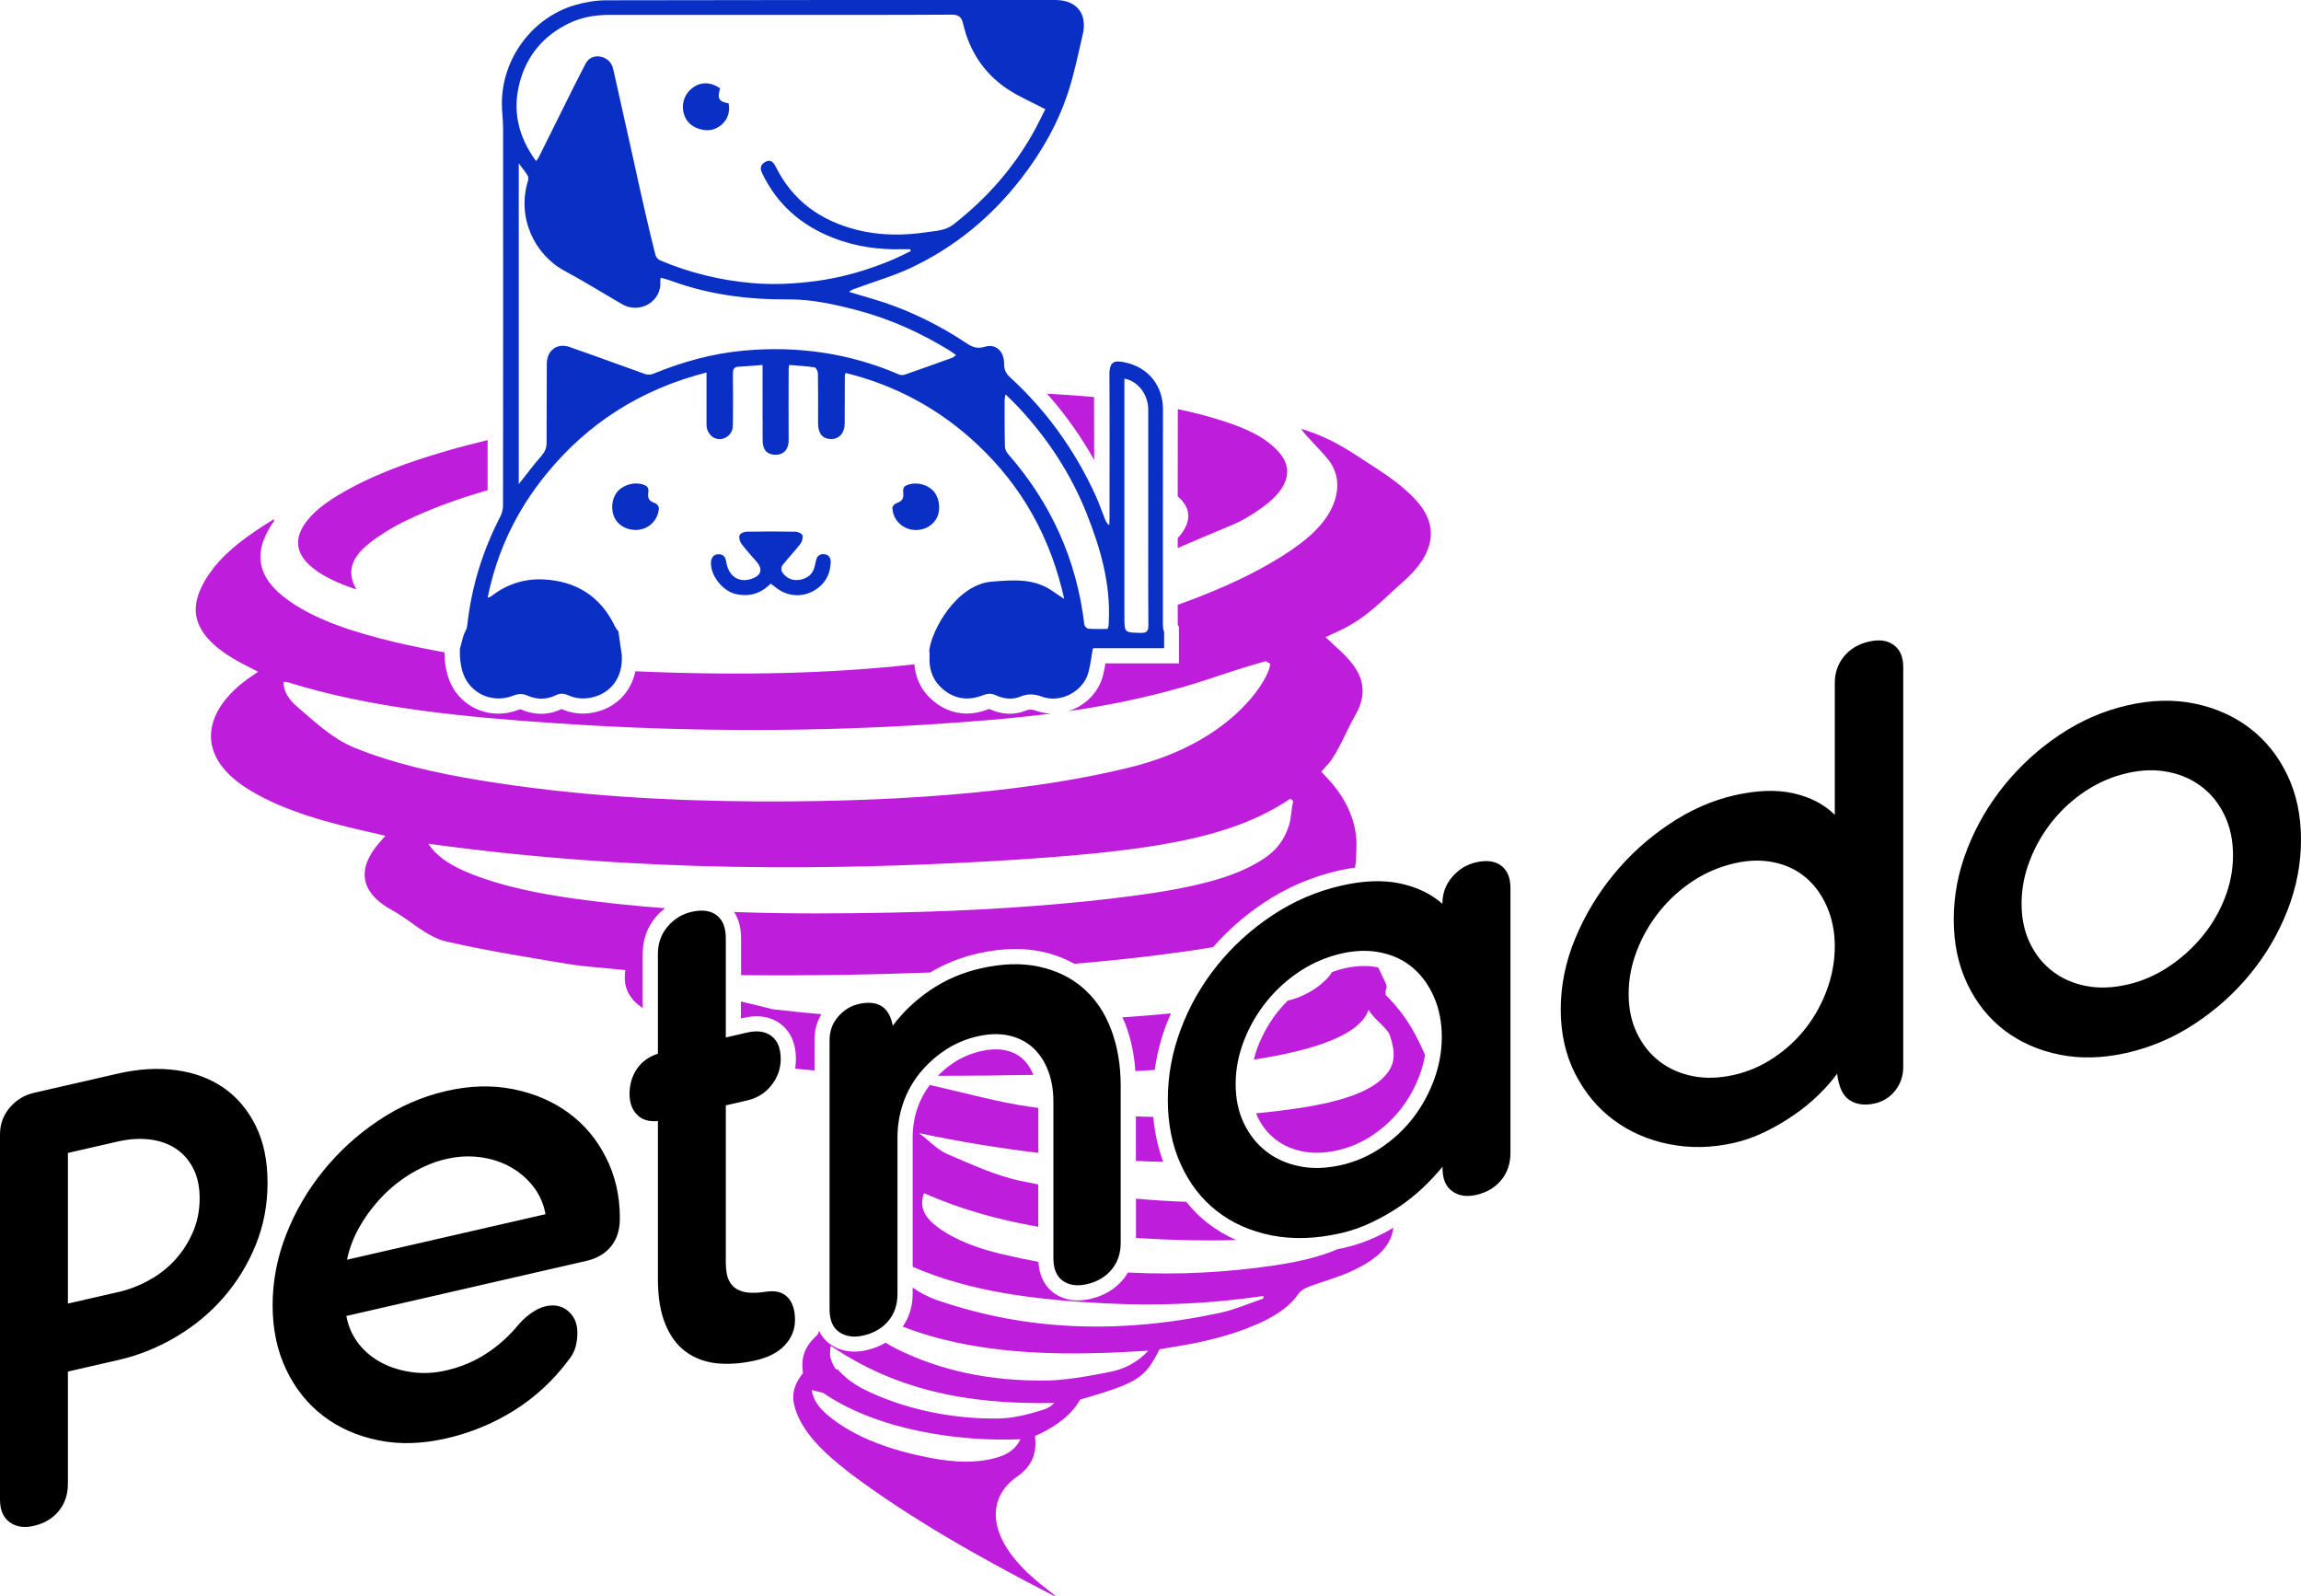
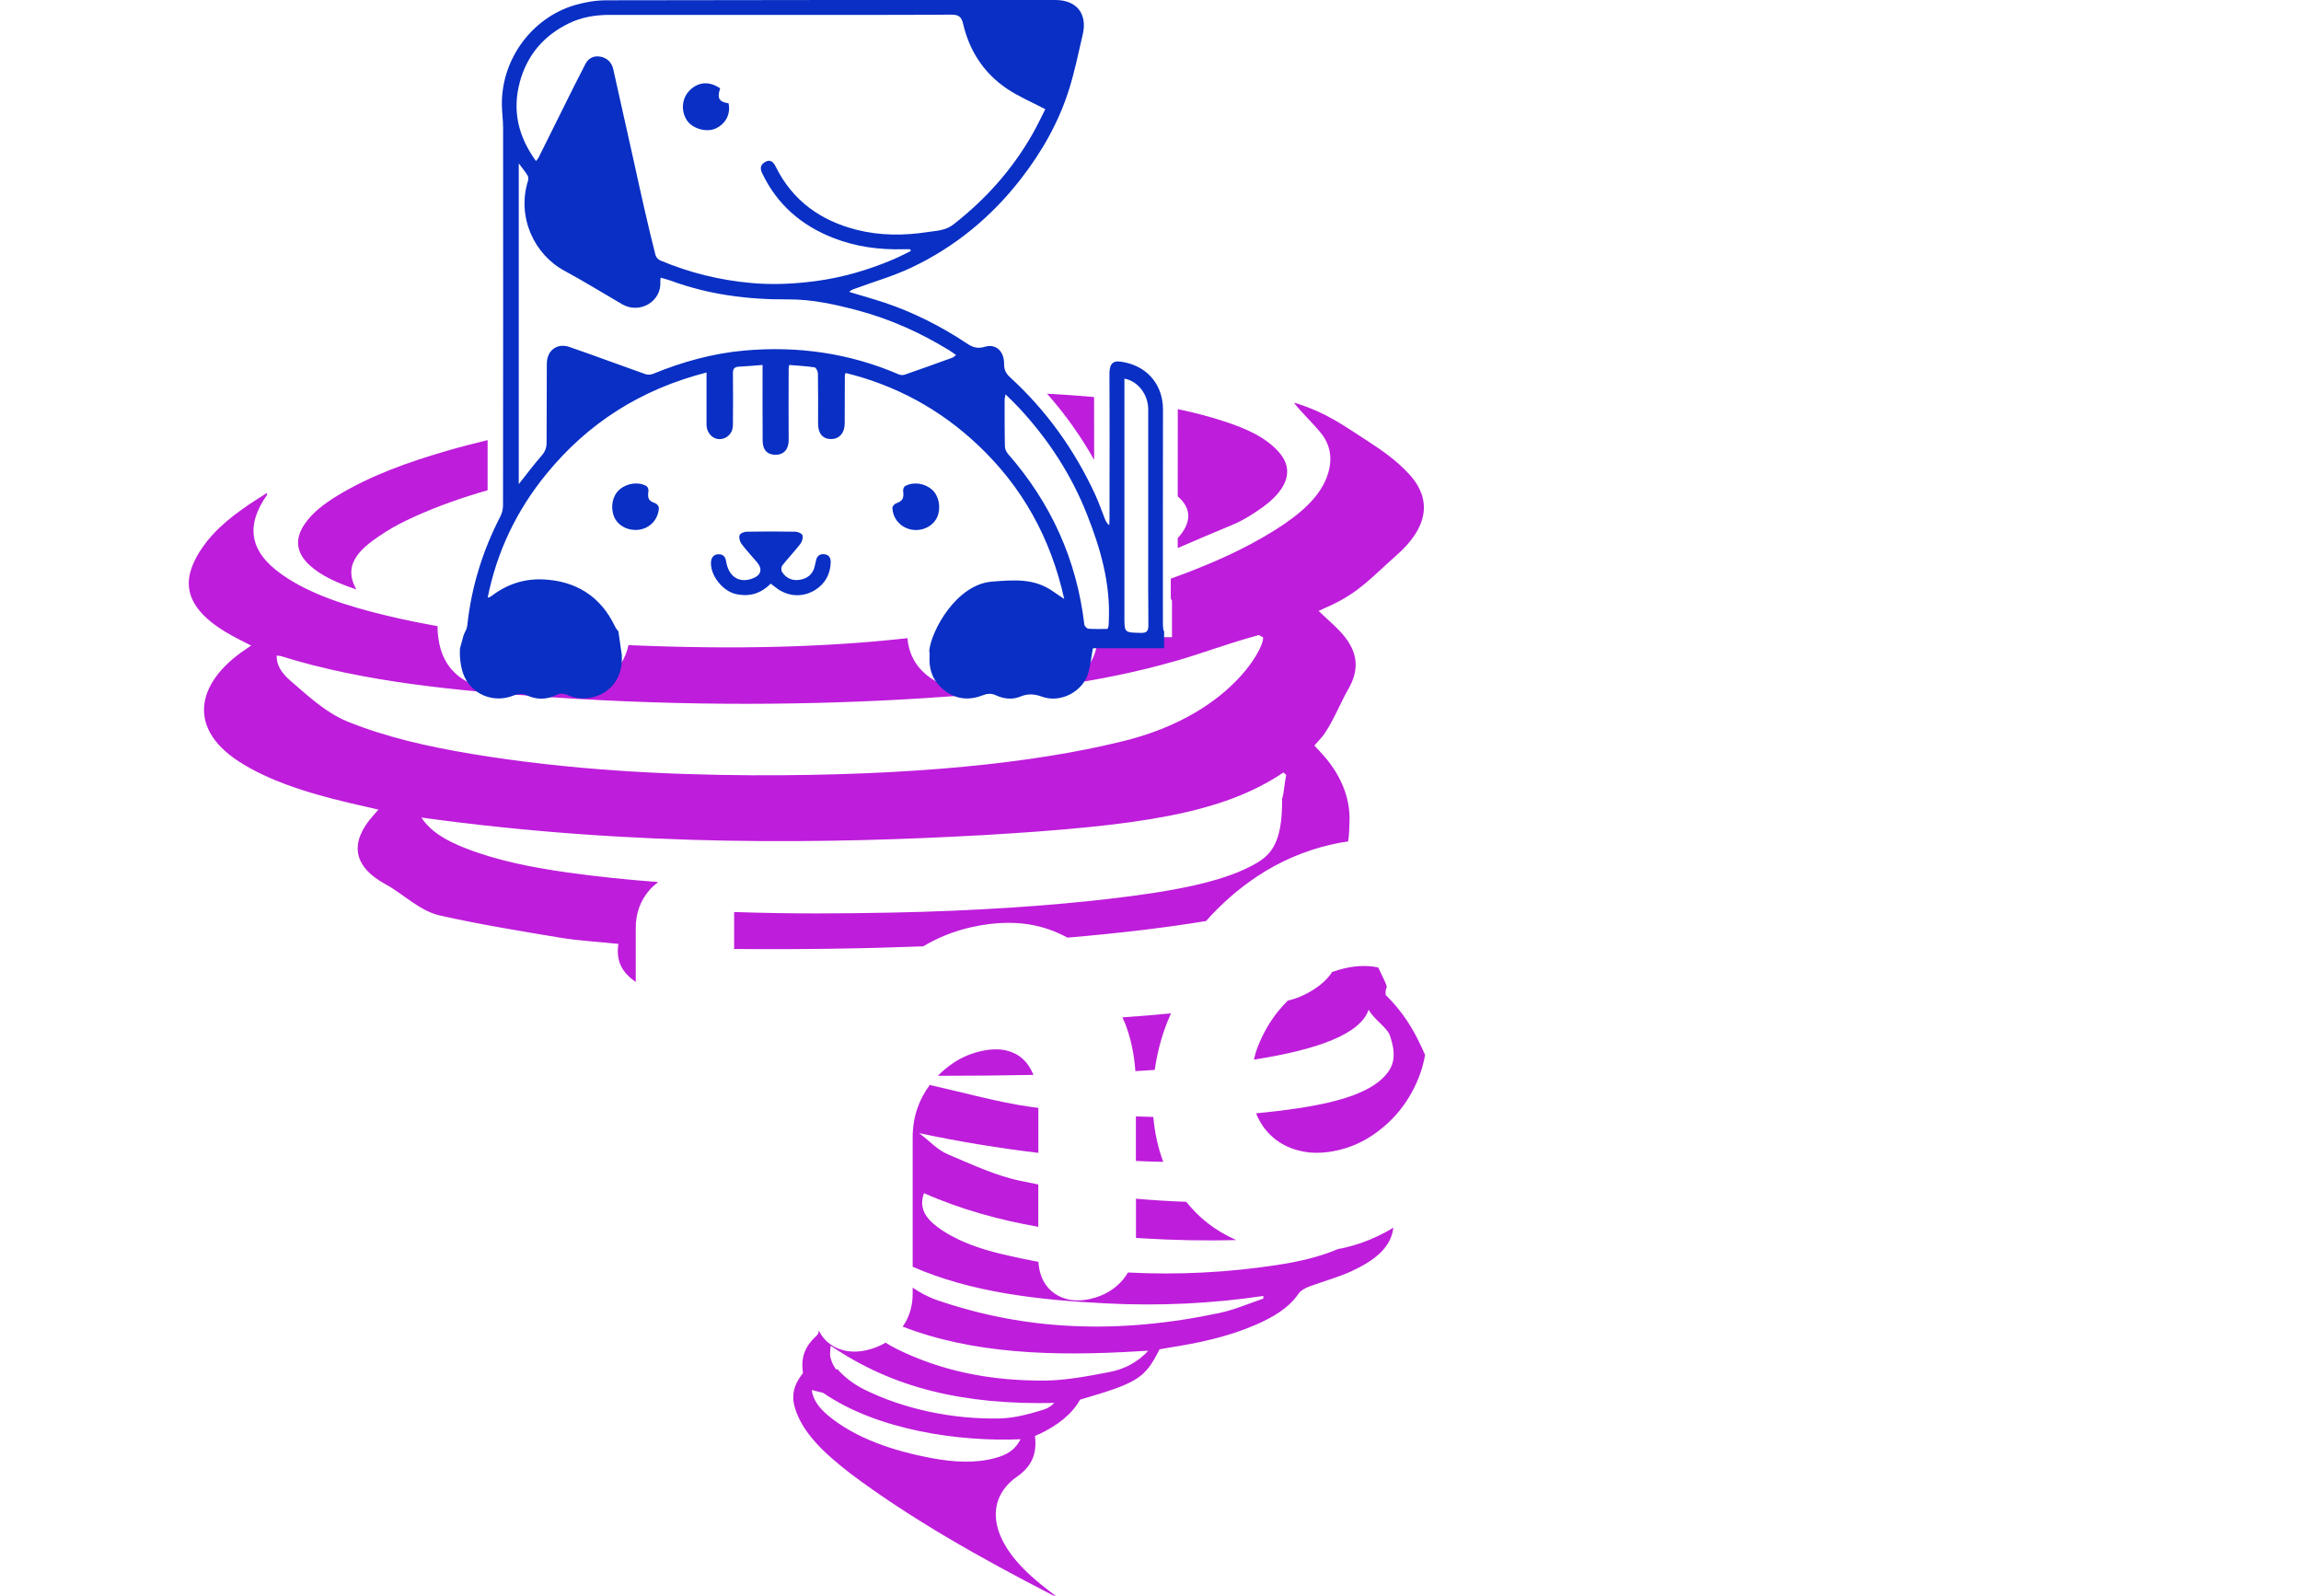
<svg xmlns="http://www.w3.org/2000/svg" version="1.1" id="Layer_1" x="0px" y="0px" viewBox="0 0 304.28 211.09" style="enable-background:new 0 0 304.28 211.09;" xml:space="preserve">
  <style type="text/css">
	.st0{fill:#BE1DDB;}
	.st1{fill-rule:evenodd;clip-rule:evenodd;fill:#092FC4;}
</style>
  <g>
    <path class="st0" d="M154.27,135.38c0.18-0.47,0.39-0.92,0.58-1.38c-0.14,0.01-0.27,0.03-0.41,0.04c-1.92,0.19-3.94,0.35-6.02,0.49   c0.12,0.28,0.26,0.55,0.38,0.84c0.73,1.9,1.18,4,1.34,6.27c0.87-0.05,1.72-0.1,2.56-0.16   C152.99,139.42,153.51,137.37,154.27,135.38z" />
    <path class="st0" d="M152.51,147.7c-0.76-0.02-1.52-0.04-2.3-0.07v5.89c1.23,0.06,2.43,0.09,3.62,0.12   C153.13,151.8,152.7,149.81,152.51,147.7z" />
-     <path class="st0" d="M165.42,114.54c-4.09,2.14-10.36,3.35-18.84,4.33c-7.95,0.92-17.68,1.59-28.67,1.81   c-6.59,0.13-13.58,0.18-20.83-0.08c0.52,0.79,0.92,1.91,0.92,3.46v4.89c8.82,0.08,17.2-0.05,25-0.35c1.91-1.14,4.01-1.99,6.27-2.51   c1.74-0.4,3.42-0.6,4.99-0.6c1.22,0,2.41,0.12,3.53,0.36c1.56,0.33,2.98,0.89,4.29,1.6c7-0.6,13.17-1.34,18.33-2.2   c1.96-2.22,4.21-4.2,6.74-5.89c3-2,6.3-3.41,9.8-4.22c0.76-0.18,1.51-0.31,2.24-0.41c0.14-0.79,0.17-1.8,0.19-2.86   c0.05-2.51-0.83-5.51-3.36-8.42c-0.41-0.47-0.84-0.92-1.29-1.4c0.32-0.37,0.63-0.71,0.94-1.06c1.22-1.39,2.56-4.71,3.5-6.32   c1.22-2.09,1.61-4.35-0.33-6.88c-0.93-1.23-2.29-2.32-3.55-3.54c0.53-0.25,1.16-0.53,1.8-0.83c3.64-1.72,5.31-3.71,8.41-6.45   c4.26-3.7,4.93-7.51,1.6-10.98c-1.46-1.57-3.37-2.95-5.25-4.16c-3.53-2.28-5.5-3.75-9.45-5.02c-0.19-0.06-0.42-0.09-0.36-0.08   c0.95,1.24,2.33,2.51,3.52,3.95c1.26,1.53,1.62,3.39,0.95,5.48c-0.94,3-3.74,5.36-7.03,7.42c-3.96,2.49-8.07,4.26-11.97,5.75   c-0.6,0.23-1.18,0.44-1.77,0.65l0,2.15c0,0.22,0,0.39,0.01,0.53l0.15,0.22v4.84h-9.72c-0.09,0.57-0.2,1.15-0.36,1.73   c-0.6,2.2-2.39,3.92-4.56,4.6c5.16-0.74,10.01-1.73,15.04-3.16c3.23-0.91,6.47-2.16,10.43-3.27c0.22-0.06,0.44-0.13,0.66-0.19   c0.14,0.08,0.28,0.17,0.43,0.25c0.94-0.19-2.96,10.16-18.76,13.88c-11.35,2.78-27.47,4.51-48.72,4.42   c-11.42-0.07-24.01-0.67-37.02-2.82c-5.67-0.94-11.32-2.2-16.46-4.29c-3.04-1.24-5.61-3.77-7.53-5.39   c-1.15-0.98-1.86-2.06-1.83-3.32c0.24,0.02,0.4,0.01,0.53,0.05c11.21,3.52,23.75,4.62,35.42,5.43c18.95,1.29,35.48,1.02,48.94,0.19   c6.19-0.39,11.58-0.83,16.61-1.47c-0.67-0.02-1.33-0.14-1.95-0.36c-0.31-0.11-0.57-0.17-0.78-0.17c-0.2,0-0.39,0.04-0.63,0.14   c-0.67,0.28-1.38,0.41-2.1,0.41c-0.89,0-1.8-0.21-2.71-0.62c0-0.01,0-0.01-0.01-0.01c-0.02,0-0.08,0.02-0.17,0.05   c-0.94,0.37-1.89,0.56-2.81,0.56c-1.84,0-3.58-0.76-5.01-2.21c-1.13-1.16-1.78-2.63-1.91-4.3c-10.81,1.2-22.68,1.53-36.9,0.92   c-0.55,2.64-2.42,4.69-5.17,5.37c-0.6,0.15-1.2,0.22-1.78,0.22c-0.95,0-1.87-0.19-2.75-0.58c-0.01-0.01-0.03-0.01-0.04-0.02   c-0.9,0.42-1.81,0.63-2.73,0.63c-0.9,0-1.8-0.2-2.66-0.58c-0.02-0.01-0.05-0.01-0.08-0.01c-0.06,0-0.14,0.02-0.28,0.07   c-0.85,0.33-1.73,0.5-2.63,0.5c-2.2,0-4.23-1-5.55-2.74c-1.2-1.58-1.46-3.37-1.56-4.75c-0.01-0.2-0.01-0.41-0.01-0.62   c-2.22-0.4-4.44-0.84-6.64-1.37c-5.18-1.24-10.17-2.8-13.92-5.44c-4.46-3.12-4.77-6.58-1.99-10.55c0.03-0.04-0.01-0.1-0.02-0.24   c-3.02,1.86-5.94,3.86-7.97,6.45c-0.89,1.14-1.64,2.39-2.04,3.62c-1.14,3.4,0.86,6.09,4.6,8.33c1.03,0.62,2.19,1.18,3.33,1.77   c-0.29,0.2-0.53,0.37-0.78,0.53c-6.6,4.45-7.87,10.69-0.13,15.24c4.48,2.68,10.2,4.23,16.01,5.52c0.57,0.13,1.12,0.26,1.73,0.4   c-0.29,0.34-0.5,0.57-0.71,0.81c-3.06,3.46-2.81,6.68,1.77,9.13c2.11,1.14,4.41,3.47,7.06,4.06c5.24,1.18,10.6,2.05,15.87,2.93   c2.53,0.42,5.14,0.55,7.75,0.83c-0.38,2.34,0.56,3.84,2.29,5.04v-7.19c0-1.89,0.6-3.54,1.77-4.92c0.36-0.42,0.77-0.78,1.19-1.11   c-3.99-0.3-8.04-0.71-12.15-1.29c-4.61-0.66-9.2-1.56-13.34-3.19c-2.42-0.95-4.53-2.1-5.82-4.05c28.53,3.95,54.42,3.43,74.36,2.32   c20.62-1.22,31.52-2.82,39.64-8.28c0.12,0.11,0.25,0.22,0.37,0.33c-0.25,1.06-0.27,2.26-0.55,3.16   C169.61,111.89,167.84,113.3,165.42,114.54z" />
+     <path class="st0" d="M165.42,114.54c-4.09,2.14-10.36,3.35-18.84,4.33c-7.95,0.92-17.68,1.59-28.67,1.81   c-6.59,0.13-13.58,0.18-20.83-0.08v4.89c8.82,0.08,17.2-0.05,25-0.35c1.91-1.14,4.01-1.99,6.27-2.51   c1.74-0.4,3.42-0.6,4.99-0.6c1.22,0,2.41,0.12,3.53,0.36c1.56,0.33,2.98,0.89,4.29,1.6c7-0.6,13.17-1.34,18.33-2.2   c1.96-2.22,4.21-4.2,6.74-5.89c3-2,6.3-3.41,9.8-4.22c0.76-0.18,1.51-0.31,2.24-0.41c0.14-0.79,0.17-1.8,0.19-2.86   c0.05-2.51-0.83-5.51-3.36-8.42c-0.41-0.47-0.84-0.92-1.29-1.4c0.32-0.37,0.63-0.71,0.94-1.06c1.22-1.39,2.56-4.71,3.5-6.32   c1.22-2.09,1.61-4.35-0.33-6.88c-0.93-1.23-2.29-2.32-3.55-3.54c0.53-0.25,1.16-0.53,1.8-0.83c3.64-1.72,5.31-3.71,8.41-6.45   c4.26-3.7,4.93-7.51,1.6-10.98c-1.46-1.57-3.37-2.95-5.25-4.16c-3.53-2.28-5.5-3.75-9.45-5.02c-0.19-0.06-0.42-0.09-0.36-0.08   c0.95,1.24,2.33,2.51,3.52,3.95c1.26,1.53,1.62,3.39,0.95,5.48c-0.94,3-3.74,5.36-7.03,7.42c-3.96,2.49-8.07,4.26-11.97,5.75   c-0.6,0.23-1.18,0.44-1.77,0.65l0,2.15c0,0.22,0,0.39,0.01,0.53l0.15,0.22v4.84h-9.72c-0.09,0.57-0.2,1.15-0.36,1.73   c-0.6,2.2-2.39,3.92-4.56,4.6c5.16-0.74,10.01-1.73,15.04-3.16c3.23-0.91,6.47-2.16,10.43-3.27c0.22-0.06,0.44-0.13,0.66-0.19   c0.14,0.08,0.28,0.17,0.43,0.25c0.94-0.19-2.96,10.16-18.76,13.88c-11.35,2.78-27.47,4.51-48.72,4.42   c-11.42-0.07-24.01-0.67-37.02-2.82c-5.67-0.94-11.32-2.2-16.46-4.29c-3.04-1.24-5.61-3.77-7.53-5.39   c-1.15-0.98-1.86-2.06-1.83-3.32c0.24,0.02,0.4,0.01,0.53,0.05c11.21,3.52,23.75,4.62,35.42,5.43c18.95,1.29,35.48,1.02,48.94,0.19   c6.19-0.39,11.58-0.83,16.61-1.47c-0.67-0.02-1.33-0.14-1.95-0.36c-0.31-0.11-0.57-0.17-0.78-0.17c-0.2,0-0.39,0.04-0.63,0.14   c-0.67,0.28-1.38,0.41-2.1,0.41c-0.89,0-1.8-0.21-2.71-0.62c0-0.01,0-0.01-0.01-0.01c-0.02,0-0.08,0.02-0.17,0.05   c-0.94,0.37-1.89,0.56-2.81,0.56c-1.84,0-3.58-0.76-5.01-2.21c-1.13-1.16-1.78-2.63-1.91-4.3c-10.81,1.2-22.68,1.53-36.9,0.92   c-0.55,2.64-2.42,4.69-5.17,5.37c-0.6,0.15-1.2,0.22-1.78,0.22c-0.95,0-1.87-0.19-2.75-0.58c-0.01-0.01-0.03-0.01-0.04-0.02   c-0.9,0.42-1.81,0.63-2.73,0.63c-0.9,0-1.8-0.2-2.66-0.58c-0.02-0.01-0.05-0.01-0.08-0.01c-0.06,0-0.14,0.02-0.28,0.07   c-0.85,0.33-1.73,0.5-2.63,0.5c-2.2,0-4.23-1-5.55-2.74c-1.2-1.58-1.46-3.37-1.56-4.75c-0.01-0.2-0.01-0.41-0.01-0.62   c-2.22-0.4-4.44-0.84-6.64-1.37c-5.18-1.24-10.17-2.8-13.92-5.44c-4.46-3.12-4.77-6.58-1.99-10.55c0.03-0.04-0.01-0.1-0.02-0.24   c-3.02,1.86-5.94,3.86-7.97,6.45c-0.89,1.14-1.64,2.39-2.04,3.62c-1.14,3.4,0.86,6.09,4.6,8.33c1.03,0.62,2.19,1.18,3.33,1.77   c-0.29,0.2-0.53,0.37-0.78,0.53c-6.6,4.45-7.87,10.69-0.13,15.24c4.48,2.68,10.2,4.23,16.01,5.52c0.57,0.13,1.12,0.26,1.73,0.4   c-0.29,0.34-0.5,0.57-0.71,0.81c-3.06,3.46-2.81,6.68,1.77,9.13c2.11,1.14,4.41,3.47,7.06,4.06c5.24,1.18,10.6,2.05,15.87,2.93   c2.53,0.42,5.14,0.55,7.75,0.83c-0.38,2.34,0.56,3.84,2.29,5.04v-7.19c0-1.89,0.6-3.54,1.77-4.92c0.36-0.42,0.77-0.78,1.19-1.11   c-3.99-0.3-8.04-0.71-12.15-1.29c-4.61-0.66-9.2-1.56-13.34-3.19c-2.42-0.95-4.53-2.1-5.82-4.05c28.53,3.95,54.42,3.43,74.36,2.32   c20.62-1.22,31.52-2.82,39.64-8.28c0.12,0.11,0.25,0.22,0.37,0.33c-0.25,1.06-0.27,2.26-0.55,3.16   C169.61,111.89,167.84,113.3,165.42,114.54z" />
    <path class="st0" d="M155.75,54.17c-0.01,3.82-0.01,7.64-0.01,11.47c1.93,1.64,1.79,3.57,0,5.52c0,0.44,0,0.87,0,1.31   c2.36-1.03,4.85-2.07,7.47-3.17c1.11-0.47,2.14-1.13,3.12-1.78c3.95-2.61,4.88-5.35,2.83-7.68c-1.73-2-4.36-3.17-7.22-4.1   c-1.99-0.66-4.06-1.19-6.19-1.64C155.75,54.12,155.75,54.14,155.75,54.17z" />
    <path class="st0" d="M144.69,60.82c0-2.77,0-5.55-0.01-8.32c-2.02-0.18-4.1-0.32-6.22-0.44C140.82,54.73,142.91,57.65,144.69,60.82   z" />
    <path class="st0" d="M47.13,77.95c-2.02-3.53,0.85-5.68,3.85-7.61c1.16-0.74,2.43-1.38,3.7-1.96c3.17-1.45,6.45-2.59,9.8-3.55   c0-2.21,0-4.42,0-6.63c-1.85,0.45-3.68,0.91-5.47,1.44c-5.11,1.49-9.98,3.23-14.37,5.89c-1.75,1.06-3.35,2.27-4.39,3.82   c-1.27,1.9-1.12,3.72,0.68,5.38C42.48,76.16,44.62,77.1,47.13,77.95z" />
    <path class="st0" d="M131.7,138.76c-0.62,0-1.3,0.08-2.02,0.25c-1.32,0.3-2.54,0.83-3.63,1.56c-0.75,0.5-1.42,1.07-2.03,1.69   c4.37,0,8.6-0.04,12.64-0.12c-0.35-0.86-0.8-1.55-1.4-2.1c-0.6-0.56-1.34-0.93-2.25-1.14C132.61,138.81,132.16,138.76,131.7,138.76   z" />
    <path class="st0" d="M177.82,164.99c-0.29,0.07-0.57,0.12-0.86,0.17c-2.48,1.06-5.26,1.69-8.16,2.13   c-6.41,0.97-12.99,1.33-19.64,0.98c-0.19,0.32-0.39,0.62-0.63,0.91c-1.09,1.31-2.55,2.17-4.33,2.58c-0.58,0.13-1.15,0.2-1.68,0.2   c-1.18,0-2.23-0.32-3.13-0.96c-0.89-0.63-1.93-1.86-2.07-4.14c-1.59-0.29-3.19-0.63-4.78-1.01c-3.21-0.76-6.2-1.84-8.55-3.58   c-1.6-1.19-2.51-2.56-1.8-4.49c4.9,2.17,9.97,3.54,15.11,4.45v-5.6c-0.79-0.16-1.58-0.31-2.37-0.48c-3.36-0.71-6.45-2.19-9.57-3.5   c-1.44-0.61-2.36-1.73-3.83-2.81c5.37,1.14,10.66,2,15.78,2.61v-5.95c-0.36-0.05-0.71-0.09-1.07-0.14   c-4.31-0.61-8.64-1.85-13.04-2.83c-0.08-0.02-0.16-0.05-0.24-0.07c-0.7,0.93-1.26,1.97-1.64,3.08c-0.42,1.22-0.63,2.52-0.63,3.86   v17.11c7.75,3.39,16.57,4.39,25.51,4.84c7.06,0.37,14.1,0.03,20.87-0.98c0,0.12-0.01,0.23-0.01,0.35   c-1.86,0.63-3.82,1.48-5.75,1.89c-13.55,2.88-25.72,2.32-37.37-1.68c-1.2-0.41-2.28-1-3.25-1.66v0.83c0,1.65-0.46,3.1-1.32,4.33   c9.32,3.59,19.88,3.95,31.26,3.25c0.37-0.02,0.74-0.04,1.21-0.07c-1.39,1.56-3.28,2.47-5.02,2.8c-2.87,0.56-5.89,1.12-8.51,1.15   c-7.56,0.07-13.95-1.34-19.69-4.16c-0.53-0.26-1.02-0.55-1.51-0.85c-0.74,0.44-1.58,0.77-2.51,0.99c-0.56,0.13-1.1,0.19-1.62,0.19   c-1.16,0-2.21-0.31-3.12-0.93c-0.55-0.37-1.15-0.97-1.58-1.87c-0.01,0.24-0.08,0.49-0.27,0.67c-1.69,1.53-2,2.96-1.89,4.41   c0.01,0.19,0.04,0.37,0.06,0.55c-0.02,0.03-0.03,0.07-0.05,0.09c-0.31,0.38-0.55,0.76-0.74,1.13c-0.09,0.19-0.18,0.37-0.24,0.56   c-0.07,0.18-0.12,0.37-0.16,0.55c-0.16,0.73-0.11,1.46,0.1,2.18c0.97,3.41,3.99,6.17,7.39,8.8c7.85,5.89,17,11.07,26.74,16.08   c0.11,0.06,0.2,0.06,0.39,0.11c-1.24-0.95-2.29-1.78-3.24-2.64c-6.01-5.41-5.81-10.45-1.85-13.17c1.77-1.25,2.66-2.85,2.34-5.35   c0.16-0.08,0.31-0.16,0.46-0.23h0.05c2.44-1.16,4.35-2.61,5.46-4.59c7.57-2.21,8.57-2.78,10.5-6.65c0.39-0.07,0.79-0.15,1.18-0.21   c3.84-0.6,7.63-1.37,11.39-2.97c2.39-1.02,4.54-2.27,5.86-4.24c0.24-0.35,0.9-0.71,1.38-0.89c1.96-0.72,3.88-1.23,5.62-2.04   c2.9-1.35,5.19-3.04,5.49-5.74c-0.67,0.43-1.39,0.8-2.12,1.15C180.71,164.16,179.26,164.66,177.82,164.99z M131.62,192.8   c-2.66,0.73-5.53,0.56-8.57-0.01c-4.83-0.92-9.93-2.57-13.59-5.65c-1.07-0.92-1.93-1.94-2.12-3.33l1.52,0.38   c7.22,4.97,18.08,6.48,26.09,6.13C134.16,191.88,132.96,192.43,131.62,192.8z M138.02,186.4c-1.81,0.56-3.82,1.13-5.87,1.17   c-5.83,0.13-12.48-1.12-18-3.9c-1.34-0.69-2.5-1.59-3.38-2.58c-0.09-0.01-0.16-0.02-0.24-0.03c-0.39-0.57-0.68-1.19-0.77-1.91   c0.01-0.4,0.05-0.8,0.09-1.2c8.26,5.64,17.64,7.83,29.57,7.57C139.01,185.94,138.54,186.24,138.02,186.4z" />
    <path class="st0" d="M163.48,163.98c-1.39-0.61-2.66-1.36-3.82-2.27c-1.04-0.81-1.96-1.75-2.8-2.79c-2.17-0.07-4.39-0.21-6.64-0.41   v5.19c0.26,0.02,0.52,0.04,0.78,0.05C155.28,164.01,159.47,164.09,163.48,163.98z" />
    <path class="st0" d="M183.23,131.55c-0.1-1.55,0.65-0.22-0.5-2.62c-0.15-0.31-0.31-0.64-0.47-0.99c-0.01,0-0.02-0.01-0.03-0.01   c-0.6-0.13-1.23-0.19-1.87-0.19c-0.8,0-1.66,0.1-2.54,0.3c-0.57,0.13-1.12,0.31-1.67,0.5c-1.12,1.83-3.89,3.37-5.85,3.77   c-0.45,0.45-0.88,0.91-1.28,1.41c-1.12,1.4-2.01,2.96-2.67,4.64c-0.23,0.58-0.4,1.17-0.54,1.76c8.6-1.34,14.11-3.43,15.18-6.61   c0.6,1.23,2.44,2.33,2.82,3.45c0.76,2.24,0.61,3.66-0.31,4.88c-1.85,2.48-6.11,3.86-11.98,4.73c-1.7,0.25-3.51,0.47-5.41,0.65   c0.06,0.15,0.11,0.3,0.18,0.45c0.6,1.25,1.38,2.23,2.39,3.01c1.01,0.78,2.19,1.3,3.59,1.58c0.59,0.12,1.22,0.18,1.86,0.18   c0.88,0,1.83-0.11,2.81-0.34c1.63-0.37,3.18-1.05,4.6-2.01c1.45-0.98,2.72-2.16,3.75-3.5c1.04-1.35,1.88-2.87,2.48-4.52   c0.31-0.84,0.53-1.71,0.68-2.57c-1.05-2.37-2.24-4.82-4.61-7.31C183.66,132,183.47,131.8,183.23,131.55z" />
    <path class="st0" d="M110.72,181.03c0.02,0.02,0.03,0.04,0.05,0.06c0.05,0.01,0.1,0.01,0.14,0.02   C110.85,181.08,110.78,181.06,110.72,181.03z" />
-     <path class="st0" d="M105.15,141.29c0.58,0.1,1.41,0.18,2.56,0.27v-4h-0.01c0-1.27,0.31-2.43,0.92-3.45   c-1.8-0.15-3.91-0.36-6.44-0.65c-1.58-0.42-2.91-0.7-4.2-1.03v2.25l0.37-0.08c0.6-0.14,1.17-0.21,1.71-0.21   c1.23,0,2.31,0.35,3.2,1.04c0.91,0.7,1.99,2.07,1.99,4.63C105.25,140.48,105.22,140.89,105.15,141.29z" />
  </g>
  <g>
    <g>
-       <path d="M29.61,143.87c-1.77-1.23-3.87-2.02-6.29-2.35s-4.99-0.18-7.69,0.44l-11.17,2.56c-1.25,0.29-2.3,0.93-3.16,1.94    C0.43,147.47,0,148.65,0,150v48.28c0,1.41,0.43,2.41,1.29,3.02s1.91,0.77,3.16,0.48c1.41-0.32,2.51-0.98,3.32-1.97    c0.81-0.99,1.21-2.19,1.21-3.6v-14.84l6.64-1.52c2.71-0.62,5.27-1.65,7.69-3.09s4.52-3.18,6.29-5.23    c1.77-2.05,3.18-4.35,4.22-6.91s1.56-5.29,1.56-8.21c0-2.92-0.52-5.43-1.56-7.53C32.78,146.78,31.38,145.11,29.61,143.87z     M25.54,162.85c-0.57,1.36-1.34,2.57-2.3,3.65c-0.96,1.08-2.11,2-3.44,2.74c-1.33,0.75-2.72,1.29-4.18,1.62l-6.64,1.52v-19.92    l6.64-1.52c1.46-0.33,2.85-0.42,4.18-0.26s2.47,0.57,3.44,1.2c0.96,0.64,1.73,1.5,2.3,2.6c0.57,1.09,0.86,2.42,0.86,3.98    C26.4,160.04,26.12,161.5,25.54,162.85z M75.18,147.16c-2.08-1.53-4.52-2.57-7.3-3.13c-2.79-0.56-5.74-0.48-8.87,0.24    c-3.18,0.73-6.16,2.03-8.94,3.89c-2.79,1.86-5.22,4.08-7.3,6.64s-3.72,5.37-4.92,8.43c-1.2,3.06-1.8,6.18-1.8,9.36    c0,3.18,0.6,6.02,1.8,8.53s2.84,4.56,4.92,6.14c2.08,1.58,4.52,2.65,7.3,3.21c2.79,0.56,5.77,0.47,8.94-0.26    c3.23-0.74,6.22-1.97,8.98-3.7c2.76-1.73,5.16-3.94,7.19-6.65c0.47-0.58,0.78-1.17,0.94-1.78s0.23-1.23,0.23-1.85    c0-1.2-0.4-2.15-1.21-2.85c-0.81-0.7-1.81-0.91-3.01-0.64c-0.57,0.13-1.17,0.41-1.8,0.84c-0.62,0.43-1.2,0.94-1.72,1.53    c-1.25,1.54-2.68,2.83-4.3,3.88c-1.61,1.05-3.39,1.79-5.31,2.23c-1.51,0.35-3,0.43-4.45,0.24c-1.46-0.19-2.8-0.59-4.02-1.22    s-2.25-1.47-3.09-2.53c-0.83-1.06-1.38-2.29-1.64-3.69l31.72-7.28c1.41-0.32,2.5-0.96,3.28-1.92c0.78-0.96,1.17-2.2,1.17-3.71    c0-2.97-0.61-5.65-1.84-8.05C78.92,150.65,77.27,148.69,75.18,147.16z M45.89,166.58c0.31-1.53,0.88-3.02,1.72-4.46    c0.83-1.44,1.84-2.76,3.01-3.97s2.49-2.24,3.95-3.09c1.46-0.85,2.94-1.46,4.45-1.8c1.51-0.35,2.99-0.43,4.45-0.24    c1.46,0.19,2.79,0.61,3.98,1.27c1.2,0.66,2.21,1.52,3.05,2.58c0.83,1.06,1.38,2.29,1.64,3.69L45.89,166.58z M101.37,170.8    c-0.73,0.12-1.41,0.17-2.03,0.15c-0.63-0.01-1.2-0.14-1.72-0.39c-0.52-0.24-0.93-0.65-1.21-1.21c-0.29-0.56-0.43-1.36-0.43-2.4    v-20.78l2.81-0.65c1.35-0.31,2.43-0.99,3.24-2.03s1.21-2.19,1.21-3.44c0-1.41-0.4-2.42-1.21-3.04s-1.89-0.78-3.24-0.47l-2.81,0.65    v-13.12c0-1.41-0.4-2.42-1.21-3.04s-1.91-0.77-3.32-0.45c-1.25,0.29-2.3,0.93-3.16,1.94S87,124.73,87,126.14v13.2    c-1.2,0.38-2.12,1.05-2.77,2c-0.65,0.96-0.98,2.06-0.98,3.31c0,1.15,0.32,2.06,0.98,2.74c0.65,0.68,1.57,0.97,2.77,0.85v20.86    c0,2.4,0.32,4.39,0.98,5.99c0.65,1.6,1.56,2.82,2.73,3.67c1.17,0.85,2.54,1.36,4.1,1.52s3.25,0.03,5.08-0.38    c1.72-0.39,3.02-1.07,3.91-2.03c0.88-0.96,1.33-2.06,1.33-3.31c0-1.35-0.33-2.36-0.98-3.02    C103.49,170.87,102.57,170.63,101.37,170.8z M143.22,130.65c-1.61-1.4-3.57-2.34-5.86-2.83c-2.29-0.49-4.84-0.41-7.66,0.23    c-2.45,0.56-4.66,1.51-6.64,2.85c-1.98,1.34-3.65,2.92-5,4.74c-0.47-2.5-1.98-3.45-4.53-2.87c-1.04,0.24-1.94,0.8-2.7,1.67    c-0.76,0.88-1.13,1.91-1.13,3.11v35.62c0,1.41,0.43,2.4,1.29,2.99c0.86,0.58,1.91,0.73,3.16,0.45c1.41-0.32,2.51-0.97,3.32-1.93    c0.81-0.97,1.21-2.15,1.21-3.56v-20.7c0-1.56,0.25-3.06,0.74-4.51c0.49-1.44,1.21-2.75,2.15-3.93s2.06-2.2,3.36-3.08    c1.3-0.87,2.73-1.49,4.3-1.85c1.56-0.36,2.97-0.39,4.22-0.11c1.25,0.29,2.3,0.83,3.16,1.62s1.52,1.8,1.99,3.02s0.7,2.59,0.7,4.1    v20.7c0,1.41,0.42,2.4,1.25,2.99c0.83,0.59,1.9,0.74,3.2,0.44c1.35-0.31,2.43-0.95,3.24-1.92c0.81-0.97,1.21-2.15,1.21-3.56v-20.7    c0-2.81-0.43-5.33-1.29-7.55C146.07,133.86,144.83,132.05,143.22,130.65z M195.19,114.03c-1.25,0.29-2.3,0.93-3.16,1.94    s-1.29,2.18-1.29,3.54c-1.51-1.32-3.39-2.22-5.62-2.69c-2.24-0.47-4.82-0.38-7.73,0.29c-3.28,0.75-6.33,2.06-9.14,3.93    s-5.25,4.08-7.3,6.64c-2.06,2.56-3.66,5.36-4.8,8.41c-1.15,3.05-1.72,6.16-1.72,9.34s0.57,6.03,1.72,8.55    c1.14,2.52,2.73,4.58,4.77,6.17c2.03,1.59,4.45,2.66,7.26,3.22c2.81,0.55,5.88,0.45,9.22-0.32c1.3-0.3,2.6-0.75,3.91-1.37    c1.3-0.61,2.54-1.31,3.71-2.1c1.17-0.79,2.24-1.65,3.2-2.57c0.96-0.92,1.81-1.83,2.54-2.73v0.23c0,1.41,0.43,2.41,1.29,3.02    s1.91,0.77,3.16,0.48c1.41-0.32,2.51-0.98,3.32-1.97c0.81-0.99,1.21-2.19,1.21-3.6v-35c0-1.35-0.4-2.34-1.21-2.96    C197.7,113.86,196.6,113.71,195.19,114.03z M189.64,142.77c-0.68,1.85-1.6,3.53-2.77,5.05s-2.58,2.83-4.22,3.94    s-3.4,1.87-5.27,2.3c-1.98,0.45-3.82,0.51-5.51,0.17c-1.69-0.34-3.16-0.99-4.41-1.96c-1.25-0.96-2.24-2.21-2.97-3.73    c-0.73-1.52-1.09-3.25-1.09-5.18s0.36-3.83,1.09-5.72s1.72-3.61,2.97-5.17s2.72-2.9,4.41-4.02c1.69-1.12,3.53-1.9,5.51-2.36    c1.87-0.43,3.63-0.47,5.27-0.12s3.05,1.03,4.22,2.04c1.17,1.01,2.1,2.29,2.77,3.86c0.68,1.56,1.02,3.31,1.02,5.24    C190.66,139.03,190.32,140.92,189.64,142.77z M250.44,85.3c-0.83-0.62-1.93-0.77-3.28-0.46c-1.41,0.32-2.51,0.98-3.32,1.97    c-0.81,0.99-1.21,2.17-1.21,3.52v17.42c-1.41-1.4-3.23-2.34-5.47-2.85c-2.24-0.5-4.84-0.41-7.81,0.27s-5.85,1.95-8.63,3.82    c-2.79,1.86-5.23,4.08-7.34,6.65s-3.8,5.39-5.08,8.47s-1.91,6.21-1.91,9.38c0,3.18,0.64,6.01,1.91,8.51    c1.28,2.49,2.97,4.53,5.08,6.1s4.56,2.64,7.34,3.2c2.79,0.56,5.66,0.5,8.63-0.18c1.35-0.31,2.7-0.79,4.02-1.43    c1.33-0.64,2.59-1.38,3.79-2.2c1.2-0.82,2.29-1.71,3.28-2.67c0.99-0.96,1.82-1.9,2.5-2.84c0.21,1.78,0.77,2.95,1.68,3.52    c0.91,0.57,2.02,0.71,3.32,0.41c1.09-0.25,1.99-0.82,2.69-1.71s1.05-1.93,1.05-3.13V88.26C251.69,86.9,251.27,85.92,250.44,85.3z     M241.61,130.84c-0.68,1.85-1.6,3.53-2.77,5.05s-2.58,2.83-4.22,3.94s-3.4,1.87-5.27,2.3c-1.98,0.45-3.82,0.51-5.51,0.17    c-1.69-0.34-3.16-0.99-4.41-1.96c-1.25-0.96-2.24-2.21-2.97-3.73c-0.73-1.52-1.09-3.25-1.09-5.18s0.36-3.83,1.09-5.72    s1.72-3.61,2.97-5.17s2.72-2.9,4.41-4.02c1.69-1.12,3.53-1.9,5.51-2.36c1.87-0.43,3.63-0.47,5.27-0.12s3.05,1.03,4.22,2.04    s2.1,2.29,2.77,3.86c0.68,1.56,1.02,3.31,1.02,5.24C242.62,127.11,242.28,128.99,241.61,130.84z M302.48,102.5    c-1.2-2.51-2.84-4.57-4.92-6.17c-2.08-1.6-4.52-2.7-7.3-3.28c-2.79-0.58-5.77-0.51-8.94,0.22c-3.18,0.73-6.16,2.03-8.94,3.89    c-2.79,1.86-5.22,4.08-7.3,6.64s-3.72,5.37-4.92,8.43s-1.8,6.18-1.8,9.36s0.6,6.02,1.8,8.53c1.2,2.51,2.84,4.56,4.92,6.14    c2.08,1.58,4.52,2.65,7.3,3.21c2.79,0.56,5.77,0.47,8.94-0.26c3.18-0.73,6.16-2.01,8.94-3.85c2.79-1.84,5.22-4.02,7.3-6.56    c2.08-2.53,3.72-5.33,4.92-8.39s1.8-6.18,1.8-9.36C304.28,107.85,303.68,105.01,302.48,102.5z M294.2,118.77    c-0.73,1.86-1.73,3.56-3.01,5.1s-2.76,2.87-4.45,3.99c-1.69,1.12-3.5,1.9-5.43,2.34c-1.98,0.45-3.82,0.51-5.51,0.17    s-3.16-0.99-4.41-1.96c-1.25-0.96-2.24-2.21-2.97-3.73c-0.73-1.52-1.09-3.25-1.09-5.18s0.36-3.83,1.09-5.72s1.72-3.61,2.97-5.17    s2.72-2.9,4.41-4.02c1.69-1.12,3.53-1.9,5.51-2.36c1.93-0.44,3.74-0.49,5.43-0.15s3.18,1,4.45,1.99c1.28,0.98,2.28,2.25,3.01,3.8    s1.09,3.29,1.09,5.22C295.29,115.02,294.93,116.91,294.2,118.77z" />
-     </g>
+       </g>
  </g>
  <path class="st1" d="M153.94,83.5v2.22c-3.08,0-6.15,0-9.23,0c-0.08,0-0.16,0.03-0.2,0.04c-0.19,1.07-0.3,2.14-0.58,3.17  c-0.69,2.52-3.69,4.1-6.15,3.19c-1.01-0.37-1.88-0.41-2.87,0c-1.07,0.44-2.18,0.29-3.22-0.18c-0.6-0.28-1.11-0.24-1.73,0  c-2.13,0.84-4.07,0.43-5.68-1.19c-1.09-1.11-1.46-2.55-1.35-4.07c0.02-0.25,0-0.43-0.06-0.58l0.01-0.01  c0.24-2.66,3.59-8.82,8.3-9.18c2.93-0.23,5.62-0.46,8.11,1.32c0.42,0.3,0.86,0.58,1.44,0.97c-1.79-8.08-5.55-14.83-11.42-20.36  c-4.99-4.71-10.82-7.88-17.48-9.52c-0.07,0.19-0.11,0.25-0.11,0.3c-0.01,2.13-0.01,4.26-0.02,6.4c-0.01,1.23-0.71,2.03-1.78,2.04  c-1.1,0.01-1.74-0.72-1.74-2.02c0-2.22,0.02-4.43-0.02-6.65c0-0.28-0.25-0.78-0.44-0.81c-1.1-0.17-2.22-0.22-3.35-0.32  c-0.05,0.27-0.08,0.37-0.08,0.48c-0.01,3.15-0.02,6.31,0,9.46c0.01,1.18-0.62,1.94-1.73,1.94c-1.09,0-1.71-0.64-1.71-1.87  c-0.02-2.96-0.01-5.91-0.01-8.87c0-0.33,0-0.67,0-1.14c-1.13,0.09-2.13,0.18-3.14,0.23c-0.63,0.03-0.79,0.32-0.78,0.92  c0.03,2.22,0.02,4.43,0,6.65c0,0.33-0.04,0.69-0.17,0.98c-0.37,0.78-1.2,1.16-1.96,0.99c-0.75-0.17-1.36-0.96-1.36-1.84  c-0.01-2.24,0-4.48,0-6.93c-8.64,2.21-15.68,6.66-21.22,13.47c-3.9,4.79-6.5,10.21-7.72,16.3c0.24-0.04,0.4-0.13,0.55-0.24  c1.98-1.53,4.29-2.27,6.73-2.17c4.34,0.18,7.64,2.2,9.55,6.21c0.13,0.27,0.27,0.47,0.43,0.61l0.04,0.14l0.42,2.94l0.02,0.01  c0,0.06,0,0.12,0,0.19c0.14,2.89-1.45,4.89-3.83,5.48c-1.11,0.27-2.19,0.21-3.24-0.25c-0.56-0.25-1.06-0.31-1.64-0.02  c-1.24,0.6-2.53,0.61-3.78,0.05c-0.67-0.3-1.23-0.24-1.9,0.02c-2.16,0.84-4.52,0.18-5.87-1.59c-0.82-1.08-1.06-2.35-1.15-3.67  c-0.02-0.3,0-0.61,0-0.96l0.49-1.79c0.27-0.71,0.42-0.66,0.49-1.35c0.55-5.07,2.04-9.85,4.38-14.37c0.22-0.43,0.34-0.97,0.34-1.47  c0.02-16.63,0.02-33.26,0.01-49.89c0-1.02-0.15-2.04-0.16-3.06c-0.07-6.05,4-11.52,9.67-13.18c1.34-0.39,2.78-0.63,4.17-0.63  C99.98-0.01,119.76,0,139.55,0c2.82,0,4.27,1.81,3.63,4.56c-0.56,2.4-1.05,4.82-1.78,7.16c-1.36,4.39-3.6,8.33-6.41,11.95  c-3.91,5.03-8.71,8.99-14.46,11.71c-2.38,1.13-4.95,1.86-7.43,2.78c-0.26,0.09-0.52,0.17-0.81,0.44c1.11,0.33,2.22,0.66,3.32,0.99  c3.86,1.15,7.47,2.84,10.89,4.95c0.36,0.22,0.71,0.45,1.06,0.69c0.81,0.54,1.5,0.99,2.66,0.63c1.49-0.46,2.58,0.62,2.56,2.27  c-0.01,0.78,0.26,1.29,0.83,1.8c4.78,4.38,8.48,9.56,11.2,15.44c0.49,1.05,0.86,2.15,1.29,3.23c0.12,0.3,0.26,0.59,0.58,0.86  c0.02-0.33,0.04-0.65,0.04-0.98c0-6.31,0.03-12.62-0.01-18.93c-0.01-1.86,0.74-1.92,2.13-1.61c3.14,0.69,4.96,3.19,4.95,6.22  c-0.02,9.32-0.01,18.65-0.01,27.97C153.79,82.86,153.79,83.28,153.94,83.5z M118.13,34.3c0.78-0.33,1.53-0.73,2.3-1.1  c-0.02-0.08-0.04-0.16-0.05-0.24c-0.32,0-0.64-0.01-0.97,0c-3.14,0.08-6.21-0.33-9.15-1.47c-4.27-1.65-7.51-4.44-9.5-8.64  c-0.35-0.74-0.06-1.18,0.5-1.47c0.66-0.34,1.04,0.11,1.32,0.66c2.23,4.51,5.94,7.14,10.7,8.35c3.09,0.78,6.24,0.78,9.37,0.3  c1.16-0.18,2.37-0.18,3.43-1.01c4.25-3.31,7.77-7.25,10.44-11.93c0.65-1.14,1.21-2.33,1.71-3.31c-1.79-0.94-3.55-1.68-5.09-2.72  c-3.04-2.06-4.95-4.99-5.78-8.57c-0.22-0.94-0.6-1.22-1.58-1.21c-8.08,0.05-16.15,0.03-24.23,0.03c-7,0-14,0.01-21,0  c-1.87,0-3.67,0.31-5.35,1.13c-3.29,1.61-5.49,4.17-6.46,7.74c-1.02,3.79-0.22,7.21,2.14,10.46c0.17-0.23,0.27-0.33,0.33-0.44  c1.1-2.2,2.19-4.4,3.28-6.6c0.97-1.95,1.93-3.9,2.94-5.83c0.4-0.77,1.16-1.11,2.01-0.93c0.85,0.18,1.45,0.75,1.65,1.63  c0.92,4.09,1.83,8.18,2.74,12.27c0.47,2.13,0.93,4.26,1.42,6.38c0.46,1.99,0.92,3.97,1.43,5.95c0.07,0.27,0.35,0.59,0.61,0.7  c3.88,1.64,7.92,2.63,12.12,3c2.84,0.25,5.65,0.11,8.47-0.26C111.45,36.69,114.84,35.7,118.13,34.3z M125.47,46.29  c-3.75-2.29-7.71-4.08-11.96-5.22c-3.05-0.81-6.11-1.5-9.27-1.48c-5.34,0.04-10.55-0.63-15.58-2.49c-0.4-0.15-0.82-0.24-1.3-0.38  c-0.02,0.27-0.05,0.41-0.04,0.54c0.18,2.6-2.73,4.33-5.07,2.96c-2.53-1.47-5.02-3.02-7.6-4.41c-3.96-2.13-6.34-7.04-4.83-11.9  c0.07-0.21,0.06-0.52-0.05-0.7c-0.3-0.49-0.67-0.94-1.17-1.61c0,14.25,0,28.26,0,42.42c1.07-1.35,1.99-2.59,3-3.74  c0.49-0.55,0.69-1.09,0.68-1.82c-0.01-3.44,0.04-6.88,0.03-10.32c-0.01-1.86,1.41-2.81,2.99-2.26c3.36,1.16,6.69,2.41,10.04,3.59  c0.3,0.11,0.71,0.09,1.01-0.03c3.87-1.59,7.87-2.7,12.02-3.08c7.07-0.64,13.93,0.32,20.49,3.15c0.23,0.1,0.56,0.11,0.79,0.03  c2.1-0.73,4.2-1.48,6.29-2.24c0.16-0.06,0.29-0.21,0.49-0.35C126.07,46.7,125.78,46.48,125.47,46.29z M143.73,67.99  c-2.1-5.31-5.18-10-9.07-14.16c-0.5-0.54-1.04-1.04-1.69-1.68c-0.07,0.38-0.12,0.54-0.12,0.7c0,2.07-0.01,4.15,0.04,6.22  c0.01,0.33,0.2,0.71,0.42,0.97c5.67,6.48,9.07,13.97,10.08,22.54c0.02,0.21,0.34,0.54,0.54,0.56c0.84,0.06,1.69,0.03,2.52,0.03  c0.07-0.17,0.13-0.27,0.14-0.38c0.03-0.25,0.03-0.51,0.04-0.76C146.85,77.1,145.51,72.48,143.73,67.99z M151.84,71.88  c0-5.91,0-11.81,0-17.72c0-2.04-1.4-3.78-3.15-4.09c0,0.41,0,0.74,0,1.07c0,10.14,0,20.28,0,30.41c0,2.13,0,2.09,2.15,2.14  c0.78,0.02,1.02-0.2,1.02-0.99C151.82,79.09,151.84,75.49,151.84,71.88z M94.59,17.01c-1.19,0.52-2.98,0.01-3.72-1.05  c-0.87-1.26-0.72-2.98,0.35-4.03c1.15-1.12,2.58-1.22,4.01-0.25c-0.43,1.32-0.15,1.79,1.11,1.98  C96.65,15.08,95.96,16.41,94.59,17.01z M86.7,66.57c0.2,0.08,0.44,0.42,0.43,0.63c-0.1,1.66-1.42,2.87-3.06,2.88  c-1.32,0.01-2.48-0.72-2.89-1.82c-0.48-1.26-0.17-2.73,0.74-3.52c0.98-0.85,2.5-1.07,3.56-0.47c0.16,0.09,0.3,0.43,0.27,0.64  C85.61,65.96,85.76,66.22,86.7,66.57z M105.7,76.68c1.05-0.16,1.82-0.73,2.05-1.86c0.05-0.22,0.11-0.44,0.15-0.66  c0.12-0.64,0.5-0.95,1.14-0.87c0.62,0.08,0.83,0.54,0.81,1.1c-0.06,1.54-0.72,2.78-2.03,3.61c-1.7,1.07-3.73,0.91-5.28-0.35  c-0.19-0.16-0.4-0.3-0.63-0.47c-1.31,1.33-2.84,1.78-4.65,1.36c-1.71-0.4-3.35-2.47-3.24-4.21c0.04-0.6,0.36-1.04,1.01-1.04  c0.59,0,0.89,0.32,0.99,0.94c0.31,1.99,1.68,2.9,3.4,2.3c1.24-0.43,1.48-1.26,0.65-2.23c-0.68-0.79-1.39-1.55-2.02-2.39  c-0.22-0.29-0.36-0.81-0.25-1.13c0.08-0.25,0.61-0.47,0.94-0.47c2.15-0.04,4.3-0.04,6.46,0c0.33,0.01,0.85,0.24,0.92,0.48  c0.1,0.32-0.05,0.83-0.27,1.12c-0.76,0.98-1.62,1.88-2.39,2.85c-0.15,0.19-0.18,0.64-0.06,0.84  C103.91,76.43,104.73,76.82,105.7,76.68z M119.7,64.27c1.1-0.6,2.6-0.37,3.56,0.49c0.89,0.79,1.19,2.32,0.71,3.53  c-0.43,1.07-1.57,1.8-2.83,1.8c-1.68,0-3.06-1.25-3.13-2.92c-0.01-0.2,0.26-0.52,0.47-0.6c0.88-0.32,1.07-0.65,0.95-1.61  C119.39,64.74,119.52,64.36,119.7,64.27z" />
</svg>